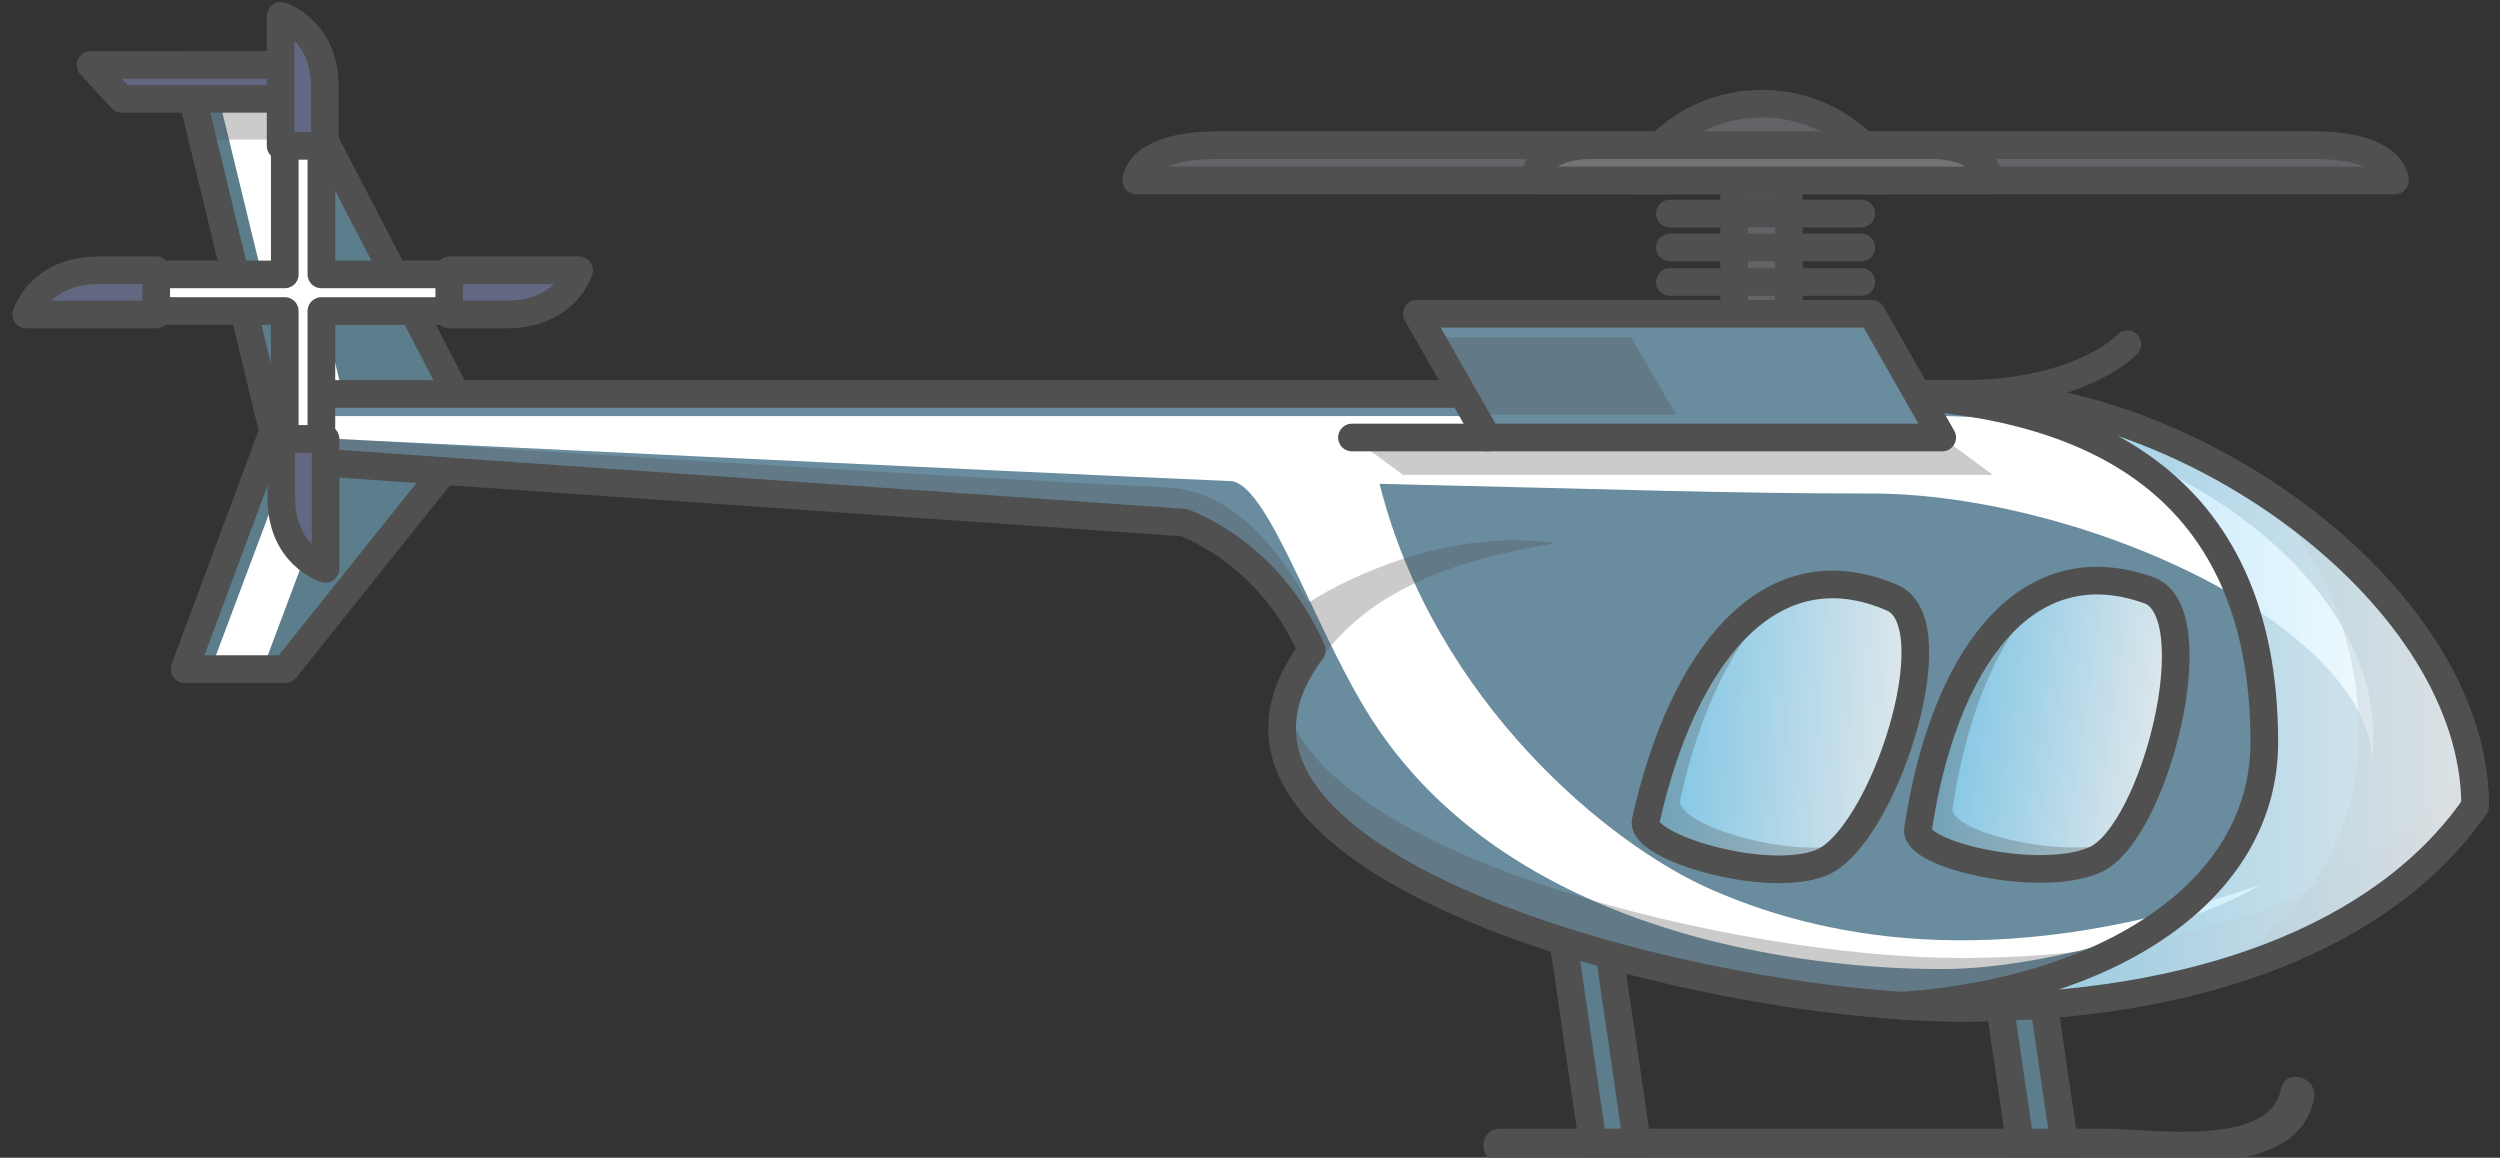
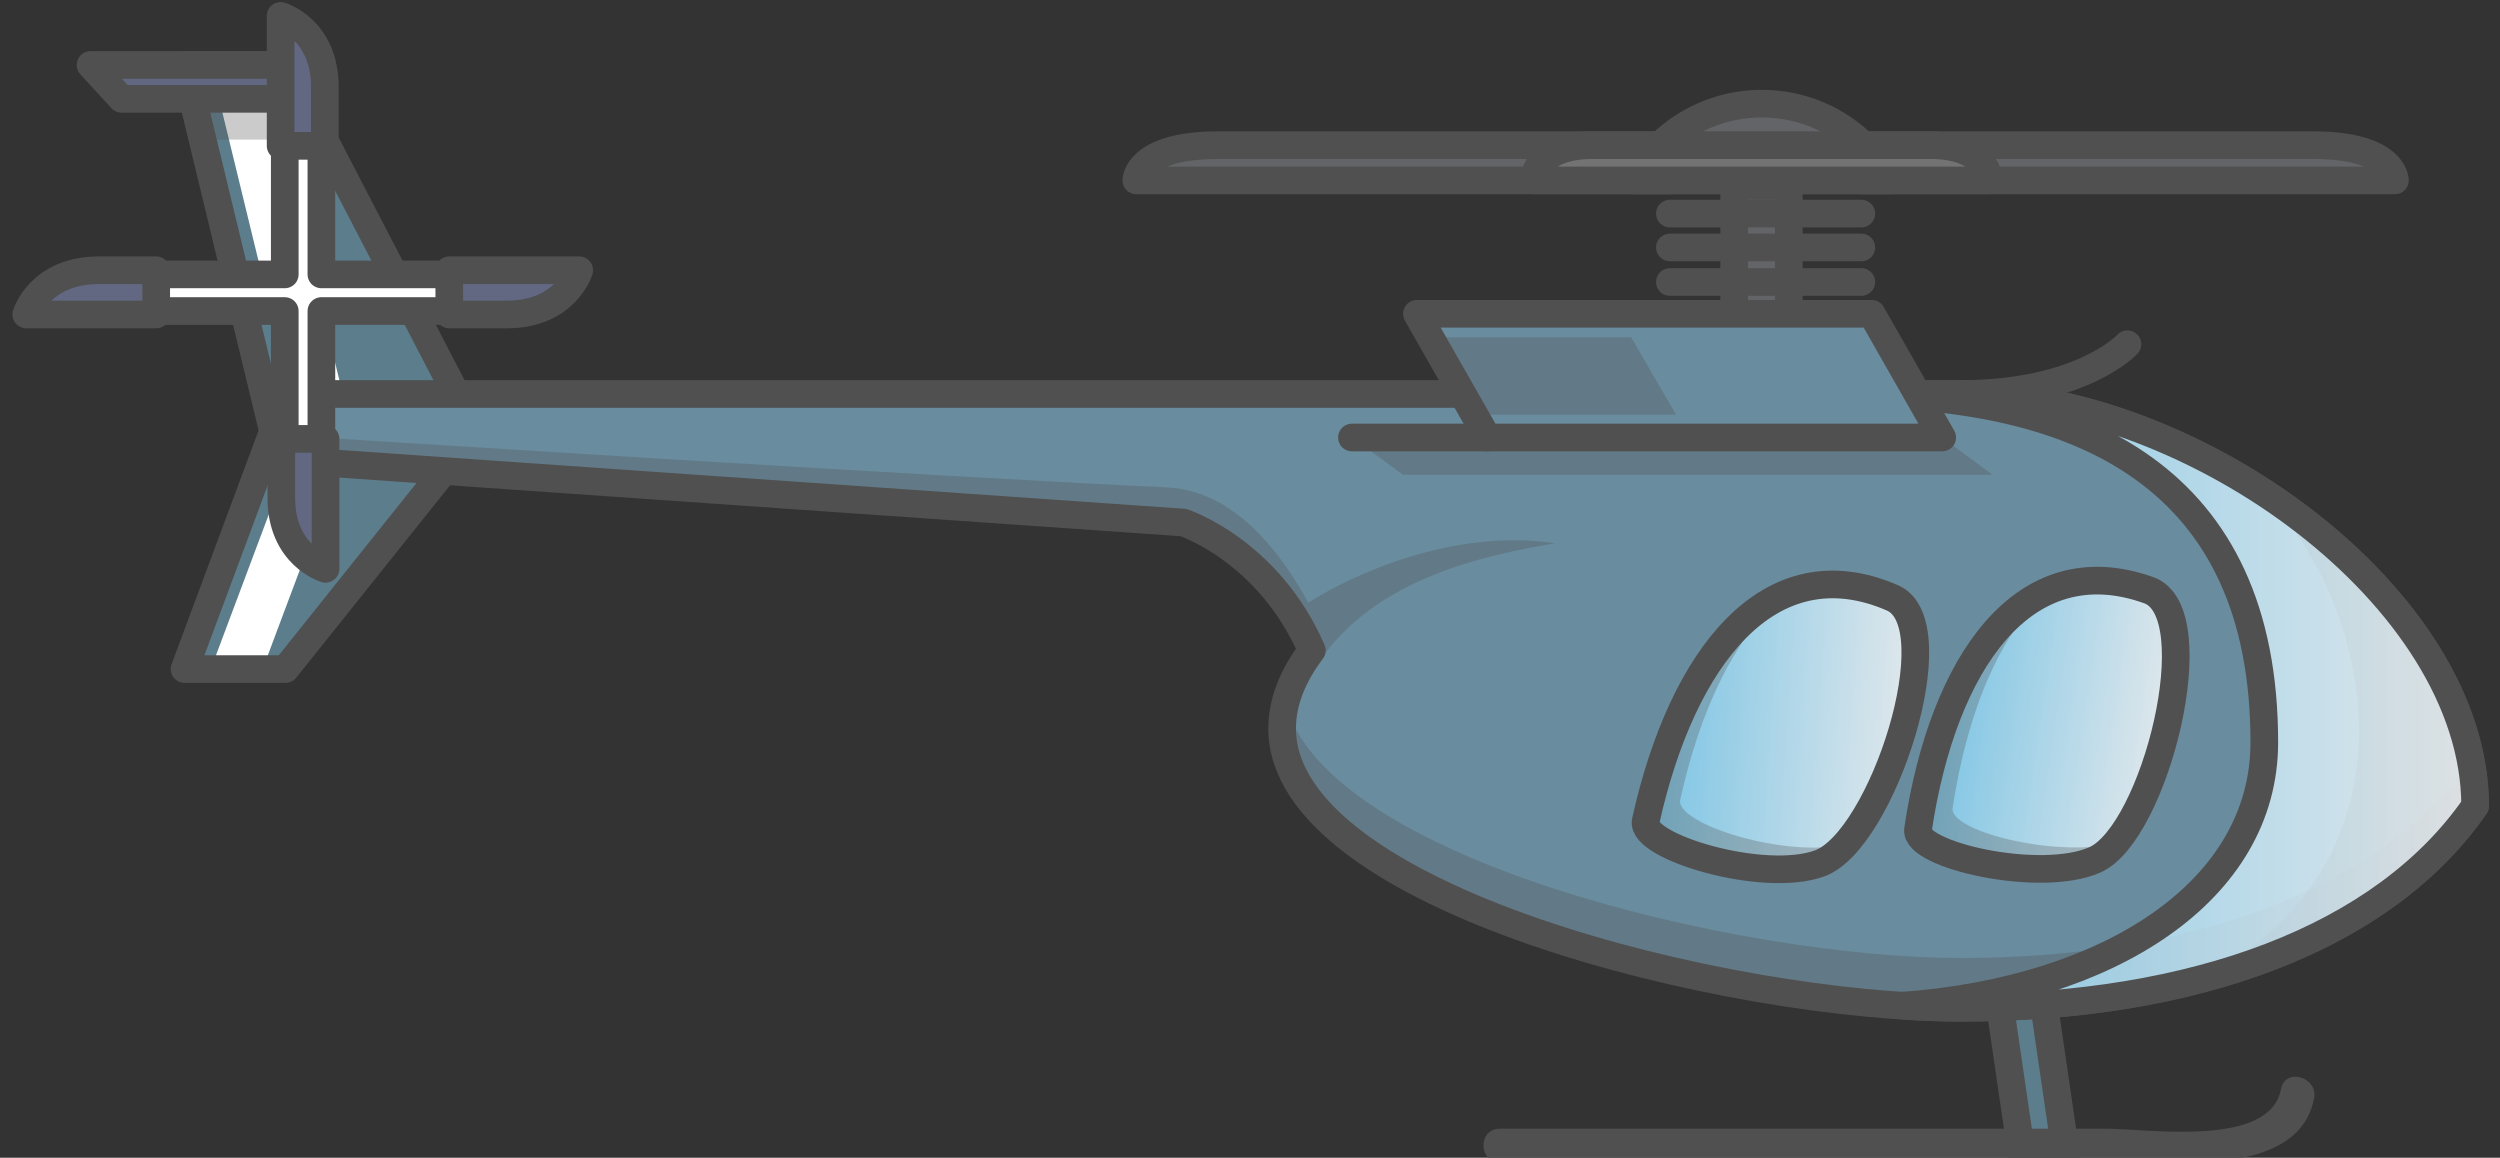
<svg xmlns="http://www.w3.org/2000/svg" id="Layer_1" x="0px" y="0px" viewBox="0 0 361.7 167.5" style="enable-background:new 0 0 361.7 167.5;" xml:space="preserve">
  <rect x="0" y="0" width="361.7" height="167.5" fill="#333333" stroke="none" />
  <style type="text/css"> .st0{fill:#5C7D8C;} .st1{fill:#FFFFFF;} .st2{fill:none;stroke:#505050;stroke-width:4;stroke-linecap:round;stroke-linejoin:round;stroke-miterlimit:10;} .st3{fill:#626882;stroke:#505050;stroke-width:4;stroke-linecap:round;stroke-linejoin:round;stroke-miterlimit:10;} .st4{fill:#5C7D8C;stroke:#505050;stroke-width:4;stroke-miterlimit:10;} .st5{fill:#505050;} .st6{fill:#698C9E;} .st7{opacity:0.5;} .st8{opacity:0.3;fill:#505050;} .st9{opacity:0.8;fill:url(#SVGID_1_);} .st10{fill:#636467;stroke:#505050;stroke-width:4;stroke-linecap:round;stroke-linejoin:round;stroke-miterlimit:10;} .st11{fill:#698C9E;stroke:#505050;stroke-width:4;stroke-linecap:round;stroke-linejoin:round;stroke-miterlimit:10;} .st12{fill:#FFFFFF;stroke:#505050;stroke-width:4;stroke-linecap:round;stroke-linejoin:round;stroke-miterlimit:10;} .st13{fill:#737374;stroke:#505050;stroke-width:4;stroke-linecap:round;stroke-linejoin:round;stroke-miterlimit:10;} .st14{opacity:0.8;} .st15{fill:url(#SVGID_2_);} .st16{fill:url(#SVGID_3_);} </style>
  <g>
    <g>
      <g>
        <polygon class="st0" points="41.3,9.4 26.7,9.4 39.5,62.4 26.7,96.8 41.3,96.8 68.8,62.4 " />
        <polygon class="st1" points="38,9.4 30.5,9.4 43.4,62.4 30.5,96.8 38,96.8 50.9,62.4 " />
        <polygon class="st2" points="41.3,9.4 26.7,9.4 39.5,62.4 26.7,96.8 41.3,96.8 68.8,62.4 " />
        <polygon class="st3" points="17.6,14.3 43.8,14.3 41.3,9.4 13.1,9.4 " />
      </g>
-       <polygon class="st4" points="236.9,165.7 230.5,165.7 226.1,135.6 232.5,135.6 " />
      <polygon class="st4" points="298.7,165.7 292.3,165.7 287.9,135.6 294.3,135.6 " />
      <g>
        <g>
          <path class="st5" d="M217.1,168.2c32.9,0,65.8,0,98.7,0c6.9,0,17.4-0.8,19-9.3c0.6-3.1-4.2-4.5-4.8-1.3 c-1.6,8.5-19.2,5.7-25.4,5.7c-12.5,0-25,0-37.4,0c-16.7,0-33.4,0-50.1,0C213.8,163.2,213.8,168.2,217.1,168.2L217.1,168.2z" />
        </g>
      </g>
      <path class="st6" d="M283.7,57H46.3v9.9l124.9,8.7c0,0,12.3,4,18.6,18.5v0c-2.8,3.7-4.3,7.5-4.3,11.3c0,24.5,64.5,40.4,98.2,40.4 c33.7,0,61.1-10,74.4-29.2C358.1,86.5,317.4,57,283.7,57z" />
-       <path class="st1" d="M281,60.2c0,0-234.7,0-234.7,0v3.2c0,0,100.7,4.9,131.7,6.2c5.2,0.2,11.5,19.5,19.3,32.6 c22.6,38,76.8,38,83.8,38c15.7,0,38-7.3,45.9-12.2c-35.5,12.5-61.4,8.6-79.4,0.7c-14.7-6.4-40.1-27.2-48-58.7 c33.9,0.8,51.3,1.4,70.3,1.4c0.3,0,0.5,0,0.8,0c15.1,0,33.6,4.8,48.4,12.5c15.1,7.9,24.1,17.7,24.1,26.3 C346.4,83,310.6,60.2,281,60.2z" />
      <g class="st7">
        <path class="st5" d="M318.3,65.9c19.9,5.7,39.8,55.5,0,75.8c19.9-5.2,34.6-17.5,39.8-24.9C358.1,102.1,346.3,80.9,318.3,65.9z" />
      </g>
      <path class="st2" d="M283.7,57H46.3v9.9l124.9,8.7c0,0,12.3,4,18.6,18.5v0c-2.8,3.7-4.3,7.5-4.3,11.3c0,24.5,64.5,40.4,98.2,40.4 c33.7,0,61.1-10,74.4-29.2C358.1,86.5,317.4,57,283.7,57z" />
      <path class="st8" d="M283.7,138.6c-32,0-91.8-14.3-97.7-36.8c-0.3,1.2-0.5,2.4-0.5,3.6c0,24.5,64.5,40.4,98.2,40.4 c33.7,0,61.1-10,74.4-29.2c0-2.1-0.2-4.3-0.6-6.4C343.9,128.8,316.9,138.6,283.7,138.6z" />
      <g>
        <linearGradient id="SVGID_1_" gradientUnits="userSpaceOnUse" x1="267.476" y1="101.413" x2="358.073" y2="101.413">
          <stop offset="0" style="stop-color:#80D2F5" />
          <stop offset="1" style="stop-color:#FFFFFF" />
        </linearGradient>
        <path class="st9" d="M283.7,57h-16.2c33.7,0,60.1,12,60.1,50.4c0,21.5-22.4,35.9-52.3,38.1c3,0.2,5.8,0.3,8.4,0.3 c33.7,0,61.1-10,74.4-29.2C358.1,86.5,317.4,57,283.7,57z" />
        <path class="st2" d="M283.7,57h-16.2c33.7,0,60.1,12,60.1,50.4c0,21.5-22.4,35.9-52.3,38.1c3,0.2,5.8,0.3,8.4,0.3 c33.7,0,61.1-10,74.4-29.2C358.1,86.5,317.4,57,283.7,57z" />
      </g>
      <rect x="250.9" y="26.9" class="st10" width="7.9" height="30.1" />
      <path class="st10" d="M273.4,26.1c-3.5-6.6-10.5-11.1-18.5-11.1c-8,0-15,4.5-18.5,11.1H273.4z" />
      <path class="st10" d="M269.3,26.1h77.2c0,0,0-5.1-11.9-5.1c-11.3,0-65.3,0-65.3,0V26.1z" />
      <path class="st10" d="M241.6,26.1h-77.2c0,0,0-5.1,11.9-5.1c11.3,0,65.3,0,65.3,0V26.1z" />
      <line class="st2" x1="241.6" y1="30.9" x2="269.3" y2="30.9" />
      <line class="st2" x1="241.6" y1="35.8" x2="269.3" y2="35.8" />
      <line class="st2" x1="241.6" y1="40.8" x2="269.3" y2="40.8" />
      <line class="st10" x1="215.2" y1="63.3" x2="195.6" y2="63.3" />
      <path class="st2" d="M283.7,57c17.5,0,24.1-7.2,24.1-7.2" />
      <polygon class="st11" points="270.8,45.4 205,45.4 215.2,63.3 281,63.3 " />
      <polygon class="st8" points="236,48.8 207.5,48.8 214,60 242.5,60 " />
      <path class="st8" d="M189.3,87.2c-7.1-12.8-14.4-16.4-20.6-16.7c-31.3-1.4-122.4-7.2-122.4-7.2v3.6l124.9,8.7c0,0,9.2,3,15.8,13.2 c0,0-0.1,0.1-0.1,0.1c1.9,2.9,3.9,6.9,3.9,6.9C199,83.6,215,80.3,225,78.6C210.5,76.4,195.8,83,189.3,87.2z" />
      <polygon class="st8" points="46.9,20.2 29.3,20.2 27.7,14.3 43.8,14.3 " />
      <polygon class="st8" points="288.3,68.7 203,68.7 195.6,63.3 281,63.3 " />
      <g>
        <path class="st12" d="M46.5,39.7c0-5.7,0-18.6,0-21.6c0-7.1-5.3-8.7-5.3-8.7v30.3c-5.7,0-18.6,0-21.6,0c-7.1,0-8.7,5.3-8.7,5.3 l30.3,0c0,5.7,0,18.6,0,21.6c0,7.1,5.3,8.7,5.3,8.7V45c5.7,0,18.6,0,21.6,0c7.1,0,8.7-5.3,8.7-5.3H46.5z" />
        <path class="st3" d="M40.6,2.3v18.8h6.4c0-3.7,0-6.9,0-8.3C47.1,4.2,40.6,2.3,40.6,2.3z" />
        <path class="st3" d="M47.1,82.3V63.5h-6.4c0,3.7,0,6.9,0,8.3C40.6,80.4,47.1,82.3,47.1,82.3z" />
        <path class="st3" d="M3.8,45.5h18.8v-6.4c-3.7,0-6.9,0-8.3,0C5.7,39.1,3.8,45.5,3.8,45.5z" />
        <path class="st3" d="M83.8,39.1H65v6.4c3.7,0,6.9,0,8.3,0C81.9,45.5,83.8,39.1,83.8,39.1z" />
      </g>
      <path class="st13" d="M279.2,21c-0.5,0-48.2,0-48.7,0c-8.6,0-8.6,5.1-8.6,5.1h65.8C287.8,26.1,287.8,21,279.2,21z" />
      <g>
        <g class="st14">
          <linearGradient id="SVGID_2_" gradientUnits="userSpaceOnUse" x1="293.141" y1="214.576" x2="326.721" y2="214.576" gradientTransform="matrix(0.989 0.148 -0.148 0.989 22.064 -153.816)">
            <stop offset="0" style="stop-color:#80D2F5" />
            <stop offset="1" style="stop-color:#FFFFFF" />
          </linearGradient>
          <path class="st15" d="M310.9,85.1c-18.1-6.5-29.8,10.5-33.4,34.6c-0.6,3.7,17.7,7.9,25.6,4.4C311.8,120.2,319.8,88.3,310.9,85.1 z" />
        </g>
        <path class="st8" d="M282.5,116.9c2.2-14.4,7.2-26.2,14.7-32.1c-10.5,3.8-17.3,17.5-19.9,35c-0.6,3.7,17.7,7.9,25.6,4.4 c0.9-0.4,1.8-1.1,2.7-2.1C296.9,124,282,120.2,282.5,116.9z" />
        <g>
          <path class="st2" d="M310.9,85.4c-18.1-6.5-29.8,10.5-33.4,34.6c-0.6,3.7,17.7,7.9,25.6,4.4C311.8,120.5,319.8,88.6,310.9,85.4z " />
        </g>
      </g>
      <g>
        <g class="st14">
          <linearGradient id="SVGID_3_" gradientUnits="userSpaceOnUse" x1="243.223" y1="160.987" x2="280.535" y2="160.987" gradientTransform="matrix(0.998 6.850000e-02 -6.850000e-02 0.998 7.582 -73.654)">
            <stop offset="0" style="stop-color:#80D2F5" />
            <stop offset="1" style="stop-color:#FFFFFF" />
          </linearGradient>
          <path class="st16" d="M273.9,86.5c-17.7-7.7-30.4,8.4-35.7,32.3c-0.8,3.7,17.1,9.1,25.2,6.1C272.4,121.6,282.6,90.3,273.9,86.5z " />
        </g>
        <path class="st8" d="M243.1,115.7c2.8-12.8,7.8-23.3,14.5-29.2c-9.3,4.4-16,16.8-19.5,32.5c-0.8,3.7,17.1,9.1,25.2,6.1 c1.3-0.5,2.6-1.5,3.9-3C258.6,124.3,242.3,119.2,243.1,115.7z" />
        <g>
          <path class="st2" d="M273.8,86.5c-17.7-7.7-30.4,8.4-35.7,32.3c-0.8,3.7,17.1,9.1,25.2,6.1C272.3,121.6,282.5,90.3,273.8,86.5z" />
        </g>
      </g>
    </g>
  </g>
</svg>